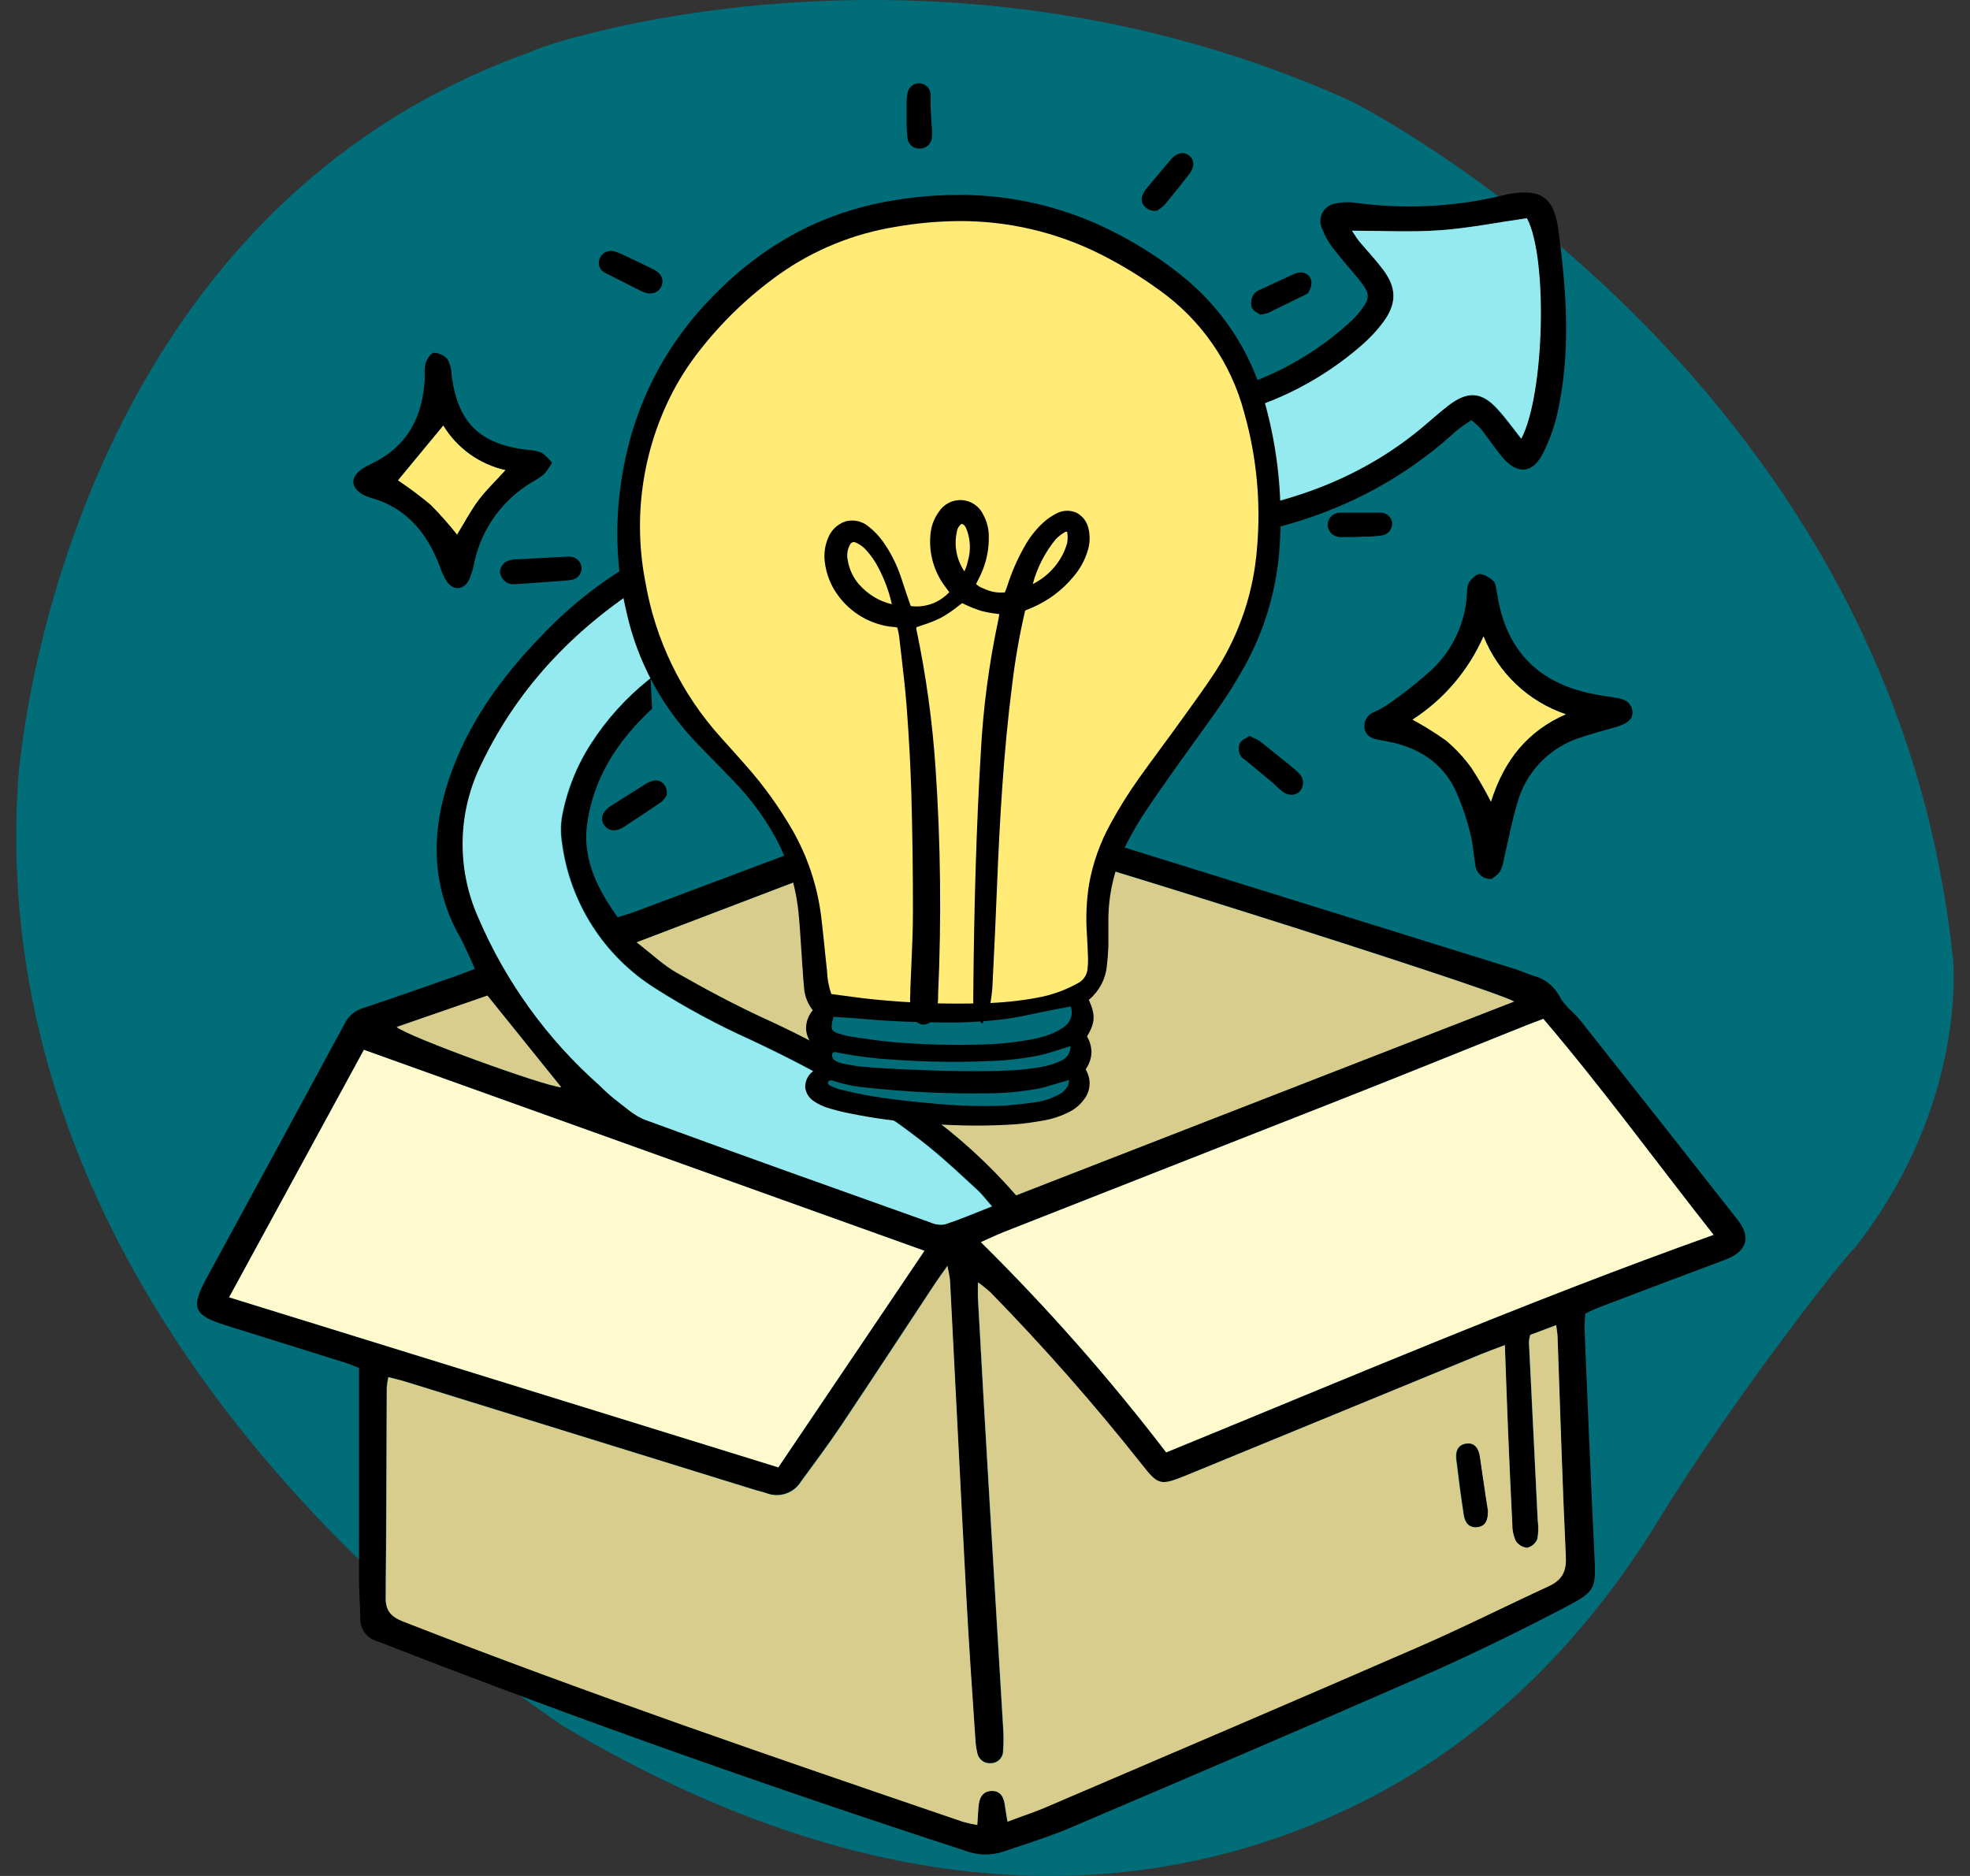
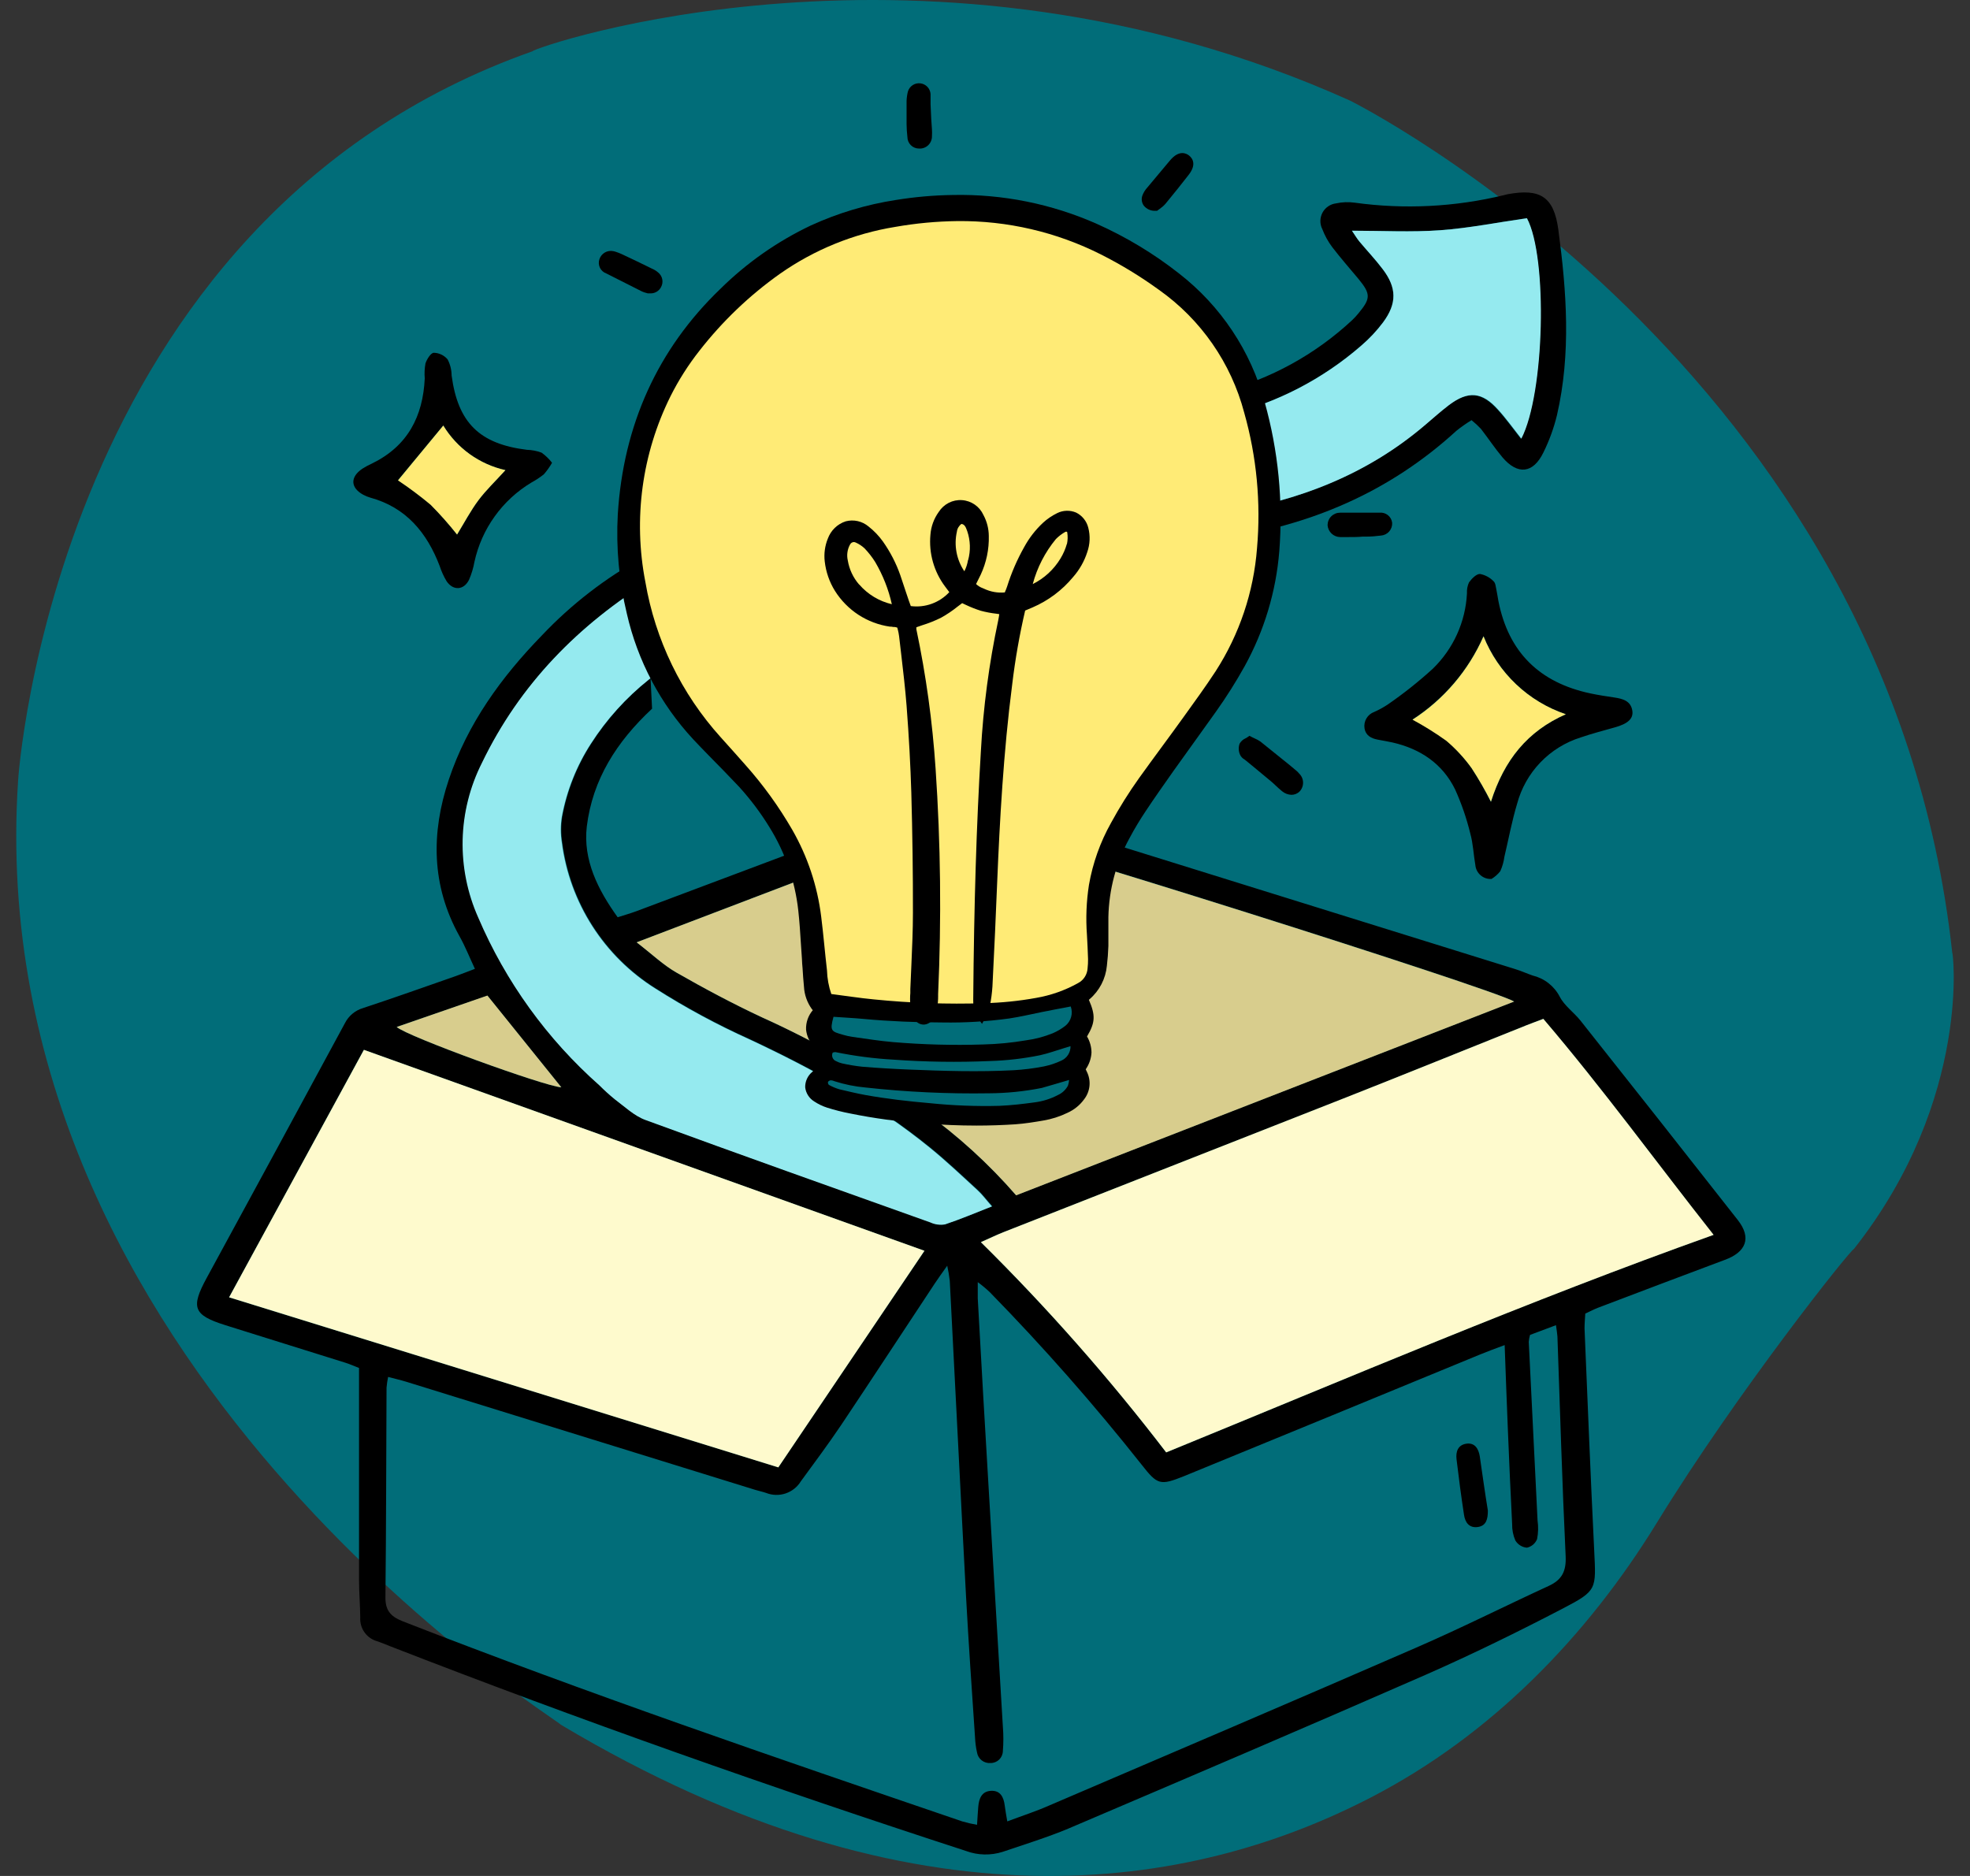
<svg xmlns="http://www.w3.org/2000/svg" width="84" height="80" viewBox="0 0 84 80" fill="none">
  <rect x="0" y="0" width="84" height="80" fill="#333333" stroke="none" />
  <path d="M57.565 4.29C57.565 4.29 80.551 15.708 83.245 40.647C83.245 40.346 84.147 46.806 79.048 53.265C78.922 53.265 74.084 59.34 70.652 64.93C67.652 69.819 63.556 74.012 58.459 76.649C50.834 80.6 39.152 82.647 23.909 73.547C23.909 73.397 -0.88 58.223 0.772 33.284C0.772 33.284 2.274 9.399 22.707 2.186C22.712 2.036 39.537 -3.824 57.565 4.29Z" fill="#016D79" />
  <path d="M74.102 52.032C71.873 49.19 69.637 46.354 67.393 43.526C67.109 43.17 66.702 42.889 66.504 42.499C66.387 42.275 66.223 42.079 66.024 41.924C65.825 41.769 65.594 41.659 65.349 41.6C65.102 41.516 64.855 41.4 64.596 41.323C56.781 38.892 48.968 36.46 41.155 34.027C40.636 33.886 40.085 33.935 39.599 34.165C35.449 35.736 31.295 37.299 27.137 38.857C26.89 38.948 26.643 39.02 26.337 39.116C25.49 37.938 24.855 36.669 25.021 35.244C25.268 33.242 26.29 31.632 27.804 30.222L27.739 28.92L27.668 28.977C26.706 29.748 25.876 30.672 25.211 31.711C24.601 32.657 24.181 33.714 23.976 34.822C23.917 35.188 23.917 35.562 23.976 35.928C24.141 37.195 24.584 38.41 25.273 39.486C25.963 40.562 26.882 41.472 27.964 42.151C29.25 42.968 30.593 43.693 31.982 44.319C34.698 45.593 37.328 47.035 39.666 48.936C40.37 49.509 41.032 50.136 41.701 50.751C41.893 50.926 42.049 51.141 42.313 51.44C41.587 51.724 40.96 51.993 40.31 52.208C40.101 52.242 39.886 52.213 39.693 52.124C35.639 50.677 31.582 49.235 27.54 47.756C27.06 47.578 26.655 47.185 26.231 46.872C25.996 46.697 25.796 46.477 25.579 46.279C23.346 44.305 21.581 41.859 20.411 39.118C19.947 38.076 19.721 36.944 19.748 35.804C19.775 34.664 20.056 33.544 20.569 32.526C22.137 29.271 24.537 26.787 27.547 24.871L27.488 23.727C27.465 23.742 27.438 23.755 27.411 23.77C25.813 24.649 24.361 25.771 23.107 27.096C21.379 28.873 19.934 30.859 19.137 33.246C18.374 35.526 18.396 37.768 19.586 39.913C19.833 40.35 20.016 40.815 20.25 41.316C19.917 41.442 19.672 41.541 19.428 41.627C18.112 42.086 16.803 42.553 15.477 42.99C15.312 43.039 15.159 43.121 15.027 43.231C14.895 43.341 14.787 43.476 14.709 43.63C12.752 47.251 10.787 50.873 8.815 54.494C8.126 55.759 8.242 56.08 9.6 56.509C11.309 57.048 13.02 57.576 14.729 58.114C14.927 58.176 15.117 58.262 15.309 58.337V59.186C15.309 61.914 15.309 64.645 15.309 67.374C15.309 67.91 15.356 68.443 15.361 68.979C15.347 69.208 15.413 69.435 15.549 69.621C15.684 69.807 15.879 69.939 16.102 69.996C16.277 70.058 16.45 70.127 16.625 70.199C24.727 73.352 32.922 76.241 41.192 78.935C41.695 79.121 42.246 79.133 42.758 78.97C43.693 78.651 44.642 78.36 45.548 77.982C50.642 75.811 55.736 73.636 60.805 71.414C62.781 70.544 64.736 69.586 66.655 68.586C68.109 67.828 68.055 67.772 67.976 66.117C67.82 62.964 67.697 59.808 67.564 56.653C67.564 56.445 67.583 56.235 67.596 56.018C67.793 55.926 67.959 55.84 68.132 55.771C69.932 55.086 71.733 54.406 73.534 53.731C74.46 53.396 74.692 52.786 74.102 52.032ZM39.409 47.4C37.243 45.825 34.92 44.477 32.478 43.378C31.243 42.8 30.038 42.158 28.856 41.481C28.288 41.16 27.804 40.691 27.147 40.185L40.281 35.17C40.308 35.496 40.34 35.753 40.352 36.01C40.419 37.491 40.501 38.95 40.528 40.422C40.528 41.044 40.817 41.442 41.217 41.41C41.617 41.378 41.785 41.035 41.75 40.388C41.678 38.997 41.592 37.61 41.518 36.219C41.503 35.958 41.518 35.694 41.518 35.422C42.883 35.605 63.521 42.111 64.561 42.706L43.325 50.968C42.163 49.631 40.849 48.434 39.409 47.4ZM20.784 42.462L23.934 46.368C23.208 46.324 17.346 44.193 16.912 43.795L20.784 42.462ZM9.768 55.324L15.514 44.77L39.419 53.341L33.187 62.574L9.768 55.324ZM66.037 67.631C64.144 68.502 62.279 69.443 60.358 70.275C55.16 72.537 49.945 74.764 44.733 76.997C44.175 77.244 43.594 77.431 42.95 77.673C42.903 77.392 42.866 77.194 42.841 76.994C42.797 76.644 42.659 76.35 42.259 76.369C41.859 76.389 41.743 76.698 41.713 77.046C41.693 77.281 41.681 77.515 41.661 77.819C41.448 77.782 41.237 77.733 41.029 77.673C33.031 74.942 25.036 72.211 17.161 69.135C16.623 68.922 16.421 68.641 16.435 68.083C16.467 65.12 16.467 62.144 16.482 59.174C16.496 59.021 16.518 58.869 16.549 58.719C16.838 58.796 17.092 58.853 17.337 58.929L32.201 63.534C32.355 63.581 32.513 63.613 32.666 63.665C32.931 63.77 33.225 63.778 33.496 63.688C33.767 63.597 33.998 63.415 34.147 63.171C34.73 62.374 35.322 61.579 35.876 60.756C37.214 58.756 38.53 56.739 39.861 54.731C40.004 54.514 40.157 54.304 40.389 53.976C40.436 54.189 40.473 54.404 40.498 54.62C40.733 59.109 40.952 63.601 41.192 68.088C41.301 70.09 41.439 72.09 41.575 74.095C41.584 74.309 41.612 74.521 41.659 74.73C41.68 74.865 41.751 74.986 41.858 75.07C41.966 75.154 42.101 75.195 42.236 75.184C42.373 75.186 42.505 75.133 42.604 75.038C42.702 74.942 42.759 74.812 42.762 74.675C42.79 74.33 42.79 73.982 42.762 73.636C42.567 70.298 42.36 66.969 42.165 63.621C42 60.868 41.842 58.118 41.691 55.368C41.691 55.183 41.691 54.996 41.691 54.677C41.872 54.809 42.044 54.952 42.207 55.107C44.489 57.442 46.648 59.895 48.674 62.455C49.355 63.324 49.462 63.361 50.489 62.949C54.696 61.225 58.901 59.497 63.104 57.764C63.42 57.633 63.741 57.517 64.158 57.361C64.208 58.667 64.247 59.867 64.299 61.065C64.352 62.382 64.411 63.691 64.477 64.994C64.472 65.234 64.518 65.472 64.613 65.692C64.665 65.779 64.737 65.852 64.823 65.906C64.909 65.96 65.006 65.992 65.107 66.001C65.204 65.98 65.294 65.935 65.37 65.871C65.445 65.807 65.504 65.725 65.541 65.633C65.592 65.372 65.599 65.104 65.561 64.841C65.438 62.299 65.312 59.76 65.186 57.223C65.194 57.123 65.212 57.023 65.24 56.927L66.346 56.512C66.376 56.736 66.4 56.865 66.408 56.991C66.519 60.122 66.61 63.25 66.759 66.374C66.786 67.011 66.596 67.374 66.037 67.631ZM49.726 61.937C47.302 58.769 44.662 55.774 41.824 52.971C42.222 52.795 42.501 52.657 42.787 52.546C47.665 50.628 52.541 48.711 57.415 46.795C59.978 45.783 62.526 44.746 65.084 43.724C65.279 43.645 65.48 43.573 65.803 43.449C68.339 46.413 70.613 49.553 73.062 52.66C65.144 55.477 57.516 58.754 49.726 61.937Z" fill="black" />
  <path d="M66.447 9.796C66.257 8.386 65.674 8.026 64.282 8.283L64.126 8.322C62.044 8.827 59.885 8.936 57.763 8.643C57.499 8.606 57.231 8.616 56.97 8.673C56.849 8.687 56.733 8.731 56.632 8.8C56.531 8.869 56.448 8.961 56.39 9.069C56.333 9.177 56.302 9.297 56.3 9.419C56.299 9.542 56.327 9.663 56.383 9.772C56.487 10.045 56.629 10.303 56.805 10.537C57.163 11.004 57.546 11.441 57.928 11.898C58.452 12.537 58.449 12.727 57.928 13.357C57.844 13.461 57.754 13.559 57.657 13.651C56.082 15.118 54.167 16.17 52.084 16.71C52.038 16.722 51.992 16.729 51.945 16.732L51.965 17.792L52.331 17.698C54.444 17.18 56.403 16.164 58.044 14.735C58.389 14.442 58.7 14.11 58.97 13.747C59.57 12.94 59.558 12.266 58.953 11.473C58.647 11.068 58.296 10.698 57.965 10.303C57.852 10.164 57.76 10.009 57.644 9.838C58.931 9.838 60.173 9.907 61.405 9.819C62.637 9.73 63.874 9.48 65.097 9.305C65.988 10.977 65.852 16.799 64.85 18.71C64.489 18.251 64.195 17.839 63.862 17.476C63.178 16.71 62.585 16.658 61.763 17.281C61.422 17.54 61.104 17.826 60.775 18.105C58.284 20.241 55.343 21.375 52.133 21.871C52.093 21.875 52.052 21.875 52.012 21.871L52.037 22.967C55.842 22.434 59.239 20.992 62.099 18.372C62.304 18.207 62.521 18.055 62.746 17.918C62.888 18.032 63.021 18.155 63.146 18.288C63.457 18.688 63.738 19.115 64.064 19.503C64.711 20.264 65.373 20.197 65.81 19.296C66.062 18.786 66.257 18.25 66.39 17.698C66.993 15.073 66.8 12.431 66.447 9.796Z" fill="black" />
  <path d="M63.598 37.482C63.43 37.493 63.264 37.438 63.135 37.328C63.006 37.219 62.925 37.064 62.909 36.896C62.83 36.45 62.815 35.985 62.694 35.551C62.537 34.903 62.319 34.271 62.045 33.664C61.507 32.565 60.563 31.936 59.383 31.664C59.175 31.617 58.963 31.585 58.753 31.543C58.472 31.491 58.237 31.373 58.183 31.062C58.159 30.915 58.188 30.764 58.264 30.636C58.339 30.508 58.458 30.41 58.598 30.36C58.793 30.273 58.982 30.169 59.161 30.052C59.841 29.584 60.489 29.07 61.099 28.513C61.971 27.665 62.49 26.518 62.551 25.303C62.541 25.143 62.571 24.983 62.637 24.837C62.751 24.679 62.946 24.476 63.104 24.476C63.325 24.517 63.528 24.626 63.684 24.787C63.771 24.859 63.778 25.034 63.808 25.16C63.837 25.286 63.86 25.476 63.892 25.634C64.322 27.819 65.65 29.111 67.813 29.57C68.151 29.642 68.497 29.694 68.84 29.745C69.183 29.797 69.541 29.884 69.603 30.316C69.65 30.647 69.411 30.864 68.862 31.017C68.369 31.158 67.875 31.284 67.403 31.447C66.748 31.652 66.155 32.019 65.68 32.515C65.205 33.01 64.864 33.618 64.687 34.282C64.465 35.022 64.324 35.788 64.146 36.541C64.118 36.752 64.059 36.959 63.971 37.153C63.867 37.284 63.741 37.395 63.598 37.482ZM66.766 30.459C65.975 30.191 65.251 29.754 64.645 29.178C64.039 28.603 63.566 27.902 63.257 27.126C62.619 28.581 61.567 29.817 60.232 30.679C60.732 30.948 61.214 31.249 61.674 31.58C62.081 31.927 62.442 32.324 62.751 32.76C63.052 33.225 63.326 33.705 63.573 34.2C64.141 32.4 65.139 31.175 66.766 30.459Z" fill="black" />
  <path d="M23.539 19.735C23.439 19.911 23.321 20.077 23.188 20.229C23.02 20.362 22.84 20.48 22.652 20.582C22.04 20.951 21.509 21.441 21.093 22.022C20.676 22.602 20.383 23.262 20.23 23.96C20.183 24.223 20.106 24.479 20 24.723C19.78 25.17 19.329 25.2 19.047 24.793C18.922 24.587 18.822 24.367 18.748 24.138C18.203 22.713 17.316 21.639 15.785 21.22C15.682 21.19 15.583 21.15 15.489 21.099C14.941 20.8 14.923 20.343 15.452 19.987C15.587 19.901 15.728 19.826 15.874 19.76C17.383 19.019 18.035 17.758 18.111 16.138C18.093 15.925 18.104 15.711 18.141 15.501C18.2 15.32 18.366 15.051 18.496 15.044C18.609 15.046 18.72 15.073 18.822 15.122C18.924 15.171 19.014 15.241 19.087 15.328C19.197 15.54 19.255 15.775 19.257 16.014C19.526 18.024 20.442 18.933 22.467 19.182C22.68 19.188 22.892 19.228 23.092 19.303C23.261 19.424 23.412 19.57 23.539 19.735ZM16.971 20.476C17.452 20.798 17.916 21.145 18.361 21.516C18.761 21.92 19.137 22.348 19.489 22.795C19.805 22.276 20.067 21.78 20.398 21.336C20.729 20.891 21.121 20.523 21.551 20.049C21.004 19.927 20.487 19.696 20.032 19.369C19.577 19.042 19.192 18.627 18.901 18.148L16.971 20.476Z" fill="black" />
-   <path d="M64.168 57.362C64.217 58.668 64.257 59.866 64.306 61.066C64.36 62.383 64.42 63.692 64.486 64.994C64.481 65.234 64.528 65.472 64.622 65.693C64.675 65.78 64.746 65.853 64.832 65.907C64.918 65.961 65.015 65.994 65.116 66.004C65.213 65.981 65.303 65.936 65.379 65.871C65.455 65.807 65.514 65.726 65.553 65.634C65.602 65.371 65.608 65.103 65.57 64.839C65.447 62.3 65.322 59.763 65.195 57.226C65.204 57.125 65.222 57.025 65.249 56.927L66.356 56.51C66.385 56.737 66.41 56.865 66.415 57.004C66.528 60.132 66.62 63.261 66.768 66.387C66.797 67.022 66.61 67.375 66.049 67.641C64.155 68.515 62.291 69.454 60.37 70.286C55.172 72.55 49.957 74.775 44.747 77.007C44.187 77.254 43.609 77.442 42.962 77.686C42.915 77.402 42.878 77.205 42.853 77.007C42.809 76.652 42.67 76.36 42.27 76.377C41.87 76.395 41.754 76.708 41.725 77.054C41.705 77.301 41.693 77.526 41.673 77.829C41.459 77.792 41.247 77.744 41.038 77.684C33.043 74.953 25.047 72.222 17.173 69.145C16.635 68.933 16.432 68.651 16.447 68.096C16.479 65.132 16.479 62.155 16.494 59.184C16.507 59.031 16.529 58.88 16.561 58.73C16.852 58.806 17.104 58.863 17.348 58.94L32.213 63.545C32.366 63.592 32.524 63.624 32.677 63.676C32.943 63.782 33.237 63.79 33.508 63.7C33.78 63.609 34.01 63.426 34.159 63.182C34.744 62.384 35.337 61.589 35.887 60.767C37.226 58.767 38.544 56.749 39.87 54.742C40.014 54.525 40.169 54.315 40.401 53.986C40.456 54.292 40.502 54.46 40.512 54.633C40.745 59.12 40.964 63.609 41.206 68.098C41.312 70.101 41.453 72.103 41.587 74.106C41.595 74.319 41.623 74.532 41.67 74.74C41.692 74.875 41.763 74.997 41.87 75.081C41.977 75.165 42.112 75.206 42.248 75.195C42.385 75.196 42.517 75.143 42.615 75.048C42.714 74.953 42.771 74.823 42.774 74.686C42.799 74.339 42.799 73.991 42.774 73.644C42.577 70.306 42.369 66.977 42.174 63.631C42.01 60.88 41.852 58.13 41.703 55.379C41.69 55.191 41.703 55.006 41.703 54.688C41.885 54.815 42.06 54.954 42.226 55.102C44.508 57.438 46.667 59.892 48.693 62.453C49.374 63.323 49.481 63.36 50.508 62.947L63.123 57.762C63.442 57.633 63.75 57.52 64.168 57.362ZM63.427 64.419C63.318 63.678 63.207 62.886 63.081 62.098C63.029 61.784 62.881 61.515 62.511 61.567C62.141 61.619 62.054 61.91 62.091 62.229C62.185 63.021 62.289 63.812 62.41 64.602C62.457 64.915 62.627 65.167 62.992 65.12C63.358 65.073 63.442 64.784 63.442 64.419H63.427Z" fill="#D8CD8D" />
  <path d="M65.808 43.45C68.344 46.425 70.618 49.554 73.068 52.66C65.144 55.487 57.511 58.754 49.726 61.937C47.301 58.77 44.661 55.774 41.824 52.971C42.222 52.796 42.501 52.66 42.787 52.546C47.665 50.629 52.541 48.711 57.415 46.793C59.976 45.783 62.529 44.746 65.085 43.724C65.284 43.645 65.485 43.573 65.808 43.45Z" fill="#FEFACD" />
  <path d="M9.769 55.324L15.517 44.77L39.419 53.339L33.187 62.576L9.769 55.324Z" fill="#FEFACD" />
  <path d="M40.28 35.177C40.308 35.503 40.34 35.76 40.352 36.017C40.416 37.498 40.5 38.958 40.527 40.429C40.54 41.052 40.816 41.449 41.216 41.417C41.616 41.385 41.784 41.042 41.752 40.395C41.681 39.007 41.592 37.617 41.517 36.229C41.503 35.965 41.517 35.701 41.517 35.432C42.886 35.612 63.523 42.118 64.563 42.711L43.328 50.975C42.165 49.636 40.851 48.437 39.411 47.403C37.244 45.827 34.921 44.478 32.478 43.378C31.243 42.8 30.038 42.158 28.855 41.481C28.287 41.158 27.803 40.691 27.146 40.185L40.28 35.177ZM41.898 43.501C41.903 43.422 41.892 43.343 41.865 43.269C41.838 43.195 41.795 43.128 41.741 43.071C41.686 43.014 41.62 42.969 41.548 42.939C41.475 42.909 41.396 42.894 41.318 42.896C41.245 42.901 41.175 42.919 41.11 42.951C41.045 42.983 40.987 43.028 40.939 43.083C40.892 43.138 40.856 43.201 40.834 43.27C40.811 43.339 40.803 43.412 40.809 43.484C40.805 43.562 40.817 43.641 40.844 43.715C40.871 43.789 40.913 43.856 40.967 43.913C41.021 43.971 41.086 44.016 41.158 44.048C41.23 44.079 41.308 44.096 41.387 44.096C41.532 44.082 41.666 44.012 41.761 43.901C41.857 43.79 41.906 43.647 41.898 43.501Z" fill="#D8CD8D" />
  <path d="M28.132 24.612C28.132 25.935 28.154 27.163 28.112 28.385C28.112 28.592 27.865 28.829 27.66 28.985C26.693 29.755 25.858 30.678 25.191 31.718C24.58 32.665 24.161 33.722 23.956 34.83C23.897 35.196 23.897 35.569 23.956 35.936C24.12 37.203 24.563 38.418 25.253 39.494C25.942 40.57 26.861 41.48 27.944 42.158C29.229 42.976 30.572 43.701 31.961 44.326C34.678 45.6 37.307 47.042 39.646 48.944C40.349 49.517 41.011 50.144 41.68 50.759C41.873 50.934 42.029 51.149 42.293 51.448C41.567 51.732 40.937 52.001 40.29 52.215C40.081 52.25 39.865 52.221 39.673 52.132C35.618 50.685 31.561 49.243 27.519 47.761C27.04 47.586 26.635 47.193 26.21 46.877C25.983 46.691 25.766 46.495 25.559 46.287C23.327 44.312 21.561 41.866 20.39 39.126C19.926 38.084 19.7 36.952 19.727 35.812C19.754 34.672 20.035 33.552 20.549 32.533C22.166 29.177 24.667 26.642 27.811 24.698C27.916 24.662 28.023 24.633 28.132 24.612Z" fill="#95EAEF" />
  <path d="M16.916 43.795L20.783 42.455L23.934 46.368C23.213 46.324 17.348 44.193 16.916 43.795Z" fill="#D8CD8D" />
  <path d="M64.87 18.706C64.509 18.249 64.215 17.834 63.882 17.471C63.2 16.706 62.608 16.654 61.783 17.276C61.442 17.536 61.124 17.822 60.795 18.101C58.304 20.237 55.363 21.37 52.153 21.867C51.936 21.882 51.718 21.882 51.501 21.867V17.916L52.331 17.699C54.446 17.181 56.407 16.166 58.049 14.736C58.393 14.44 58.703 14.109 58.975 13.748C59.573 12.94 59.561 12.266 58.956 11.474C58.65 11.069 58.299 10.698 57.968 10.303C57.854 10.165 57.763 10.009 57.647 9.839C58.933 9.839 60.175 9.908 61.405 9.819C62.635 9.73 63.874 9.481 65.109 9.306C66 10.972 65.865 16.795 64.87 18.706Z" fill="#95EAEF" />
  <path d="M66.766 30.459C65.138 31.175 64.141 32.4 63.573 34.187C63.325 33.697 63.051 33.22 62.751 32.76C62.44 32.328 62.078 31.936 61.672 31.592C61.211 31.261 60.729 30.96 60.23 30.691C61.565 29.829 62.618 28.593 63.257 27.138C63.567 27.912 64.041 28.61 64.647 29.183C65.252 29.757 65.975 30.192 66.766 30.459Z" fill="#FFEB76" />
  <path d="M16.971 20.486L18.902 18.148C19.192 18.627 19.577 19.042 20.032 19.369C20.488 19.695 21.004 19.927 21.551 20.049C21.122 20.523 20.721 20.903 20.398 21.335C20.075 21.767 19.805 22.276 19.489 22.795C19.137 22.351 18.761 21.927 18.361 21.525C17.916 21.154 17.452 20.807 16.971 20.486Z" fill="#FFEB76" />
  <path d="M63.442 64.418C63.442 64.784 63.375 65.07 63.007 65.12C62.639 65.169 62.472 64.915 62.425 64.601C62.304 63.811 62.2 63.021 62.106 62.228C62.069 61.91 62.163 61.618 62.526 61.566C62.889 61.515 63.044 61.784 63.096 62.097C63.21 62.885 63.321 63.675 63.442 64.418Z" fill="black" />
  <path d="M41.898 43.501C41.906 43.647 41.857 43.791 41.761 43.901C41.666 44.012 41.532 44.082 41.386 44.096C41.308 44.096 41.23 44.08 41.158 44.048C41.086 44.017 41.021 43.971 40.967 43.914C40.913 43.856 40.871 43.789 40.844 43.715C40.816 43.641 40.804 43.563 40.809 43.484C40.803 43.412 40.811 43.339 40.833 43.27C40.856 43.201 40.892 43.138 40.939 43.083C40.987 43.028 41.044 42.983 41.109 42.951C41.174 42.919 41.245 42.901 41.317 42.896C41.396 42.894 41.475 42.909 41.547 42.939C41.62 42.969 41.686 43.014 41.741 43.071C41.795 43.128 41.838 43.195 41.865 43.27C41.892 43.344 41.903 43.423 41.898 43.501Z" fill="black" />
  <path d="M53.926 17.152C53.337 14.974 52.055 13.047 50.274 11.663C49.198 10.817 48.022 10.107 46.773 9.549C44.841 8.692 42.744 8.271 40.632 8.315C39.815 8.326 39.001 8.398 38.194 8.529C36.946 8.722 35.731 9.086 34.582 9.611C33.147 10.292 31.837 11.21 30.708 12.327C28.046 14.888 26.577 18.122 26.342 21.942C26.264 23.364 26.395 24.79 26.73 26.175C27.186 28.176 28.161 30.021 29.557 31.526C29.769 31.755 29.989 31.977 30.206 32.202C30.313 32.311 30.421 32.419 30.525 32.528L30.821 32.829C31.051 33.076 31.288 33.308 31.515 33.553C31.997 34.083 32.429 34.656 32.804 35.267C33.478 36.348 33.901 37.568 34.039 38.834C34.091 39.311 34.123 39.8 34.152 40.272C34.167 40.477 34.179 40.681 34.194 40.886C34.194 41.02 34.212 41.156 34.221 41.291C34.236 41.538 34.254 41.815 34.281 42.079C34.299 42.42 34.415 42.749 34.614 43.027C34.626 43.045 34.644 43.062 34.658 43.079C34.462 43.308 34.359 43.602 34.37 43.904C34.398 44.183 34.52 44.444 34.715 44.645C34.61 44.795 34.551 44.972 34.543 45.155C34.536 45.337 34.581 45.519 34.673 45.677L34.634 45.711C34.537 45.791 34.46 45.892 34.408 46.005C34.356 46.119 34.33 46.243 34.333 46.368C34.347 46.491 34.389 46.609 34.456 46.714C34.523 46.818 34.612 46.906 34.718 46.971C34.888 47.084 35.072 47.172 35.266 47.235C35.582 47.334 35.91 47.42 36.241 47.482C37.274 47.693 38.32 47.834 39.372 47.907C40.155 47.968 40.906 48 41.637 48C42.197 48 42.745 47.981 43.286 47.946C43.708 47.916 44.126 47.847 44.486 47.785C44.844 47.725 45.192 47.614 45.518 47.455C45.803 47.327 46.05 47.126 46.232 46.872C46.358 46.708 46.435 46.512 46.455 46.307C46.475 46.101 46.437 45.894 46.345 45.709L46.294 45.6C46.441 45.39 46.527 45.143 46.541 44.887C46.539 44.645 46.474 44.408 46.35 44.2C46.701 43.608 46.718 43.301 46.429 42.637L46.457 42.612C46.879 42.251 47.145 41.739 47.197 41.185C47.229 40.909 47.252 40.625 47.261 40.338C47.261 40.126 47.261 39.914 47.261 39.701C47.261 39.489 47.261 39.306 47.261 39.106C47.285 37.94 47.589 36.797 48.145 35.773C48.392 35.306 48.625 34.933 48.849 34.595C49.23 34.02 49.632 33.452 50.044 32.866C50.333 32.459 50.627 32.051 50.919 31.646C51.21 31.242 51.541 30.782 51.847 30.35C52.289 29.729 52.696 29.085 53.067 28.419C53.903 26.907 54.408 25.235 54.548 23.513C54.716 21.372 54.505 19.219 53.926 17.152ZM46.141 39.884C46.163 40.23 46.178 40.58 46.187 40.909C46.188 41.033 46.182 41.158 46.17 41.282C46.166 41.385 46.135 41.485 46.079 41.572C46.023 41.659 45.944 41.729 45.852 41.775C45.314 42.075 44.73 42.281 44.123 42.383C43.403 42.512 42.674 42.585 41.943 42.603C40.377 42.652 38.81 42.598 37.251 42.44C36.849 42.4 36.456 42.343 36.041 42.284L35.584 42.22C35.52 42.009 35.482 41.791 35.471 41.57C35.471 41.499 35.471 41.427 35.451 41.358C35.412 41.025 35.377 40.694 35.345 40.37C35.3 39.948 35.256 39.509 35.202 39.077C35.037 37.748 34.609 36.466 33.942 35.306C33.367 34.308 32.691 33.371 31.925 32.511C31.652 32.183 31.375 31.867 31.095 31.563L30.863 31.316C29.21 29.483 28.11 27.219 27.69 24.787C27.178 22.142 27.548 19.401 28.745 16.987C29.082 16.311 29.486 15.67 29.952 15.075C30.919 13.836 32.062 12.745 33.345 11.836C34.79 10.822 36.445 10.147 38.187 9.86C39.05 9.713 39.924 9.634 40.8 9.626C42.896 9.609 44.967 10.091 46.842 11.031C47.696 11.458 48.514 11.954 49.289 12.512C51.04 13.756 52.302 15.573 52.854 17.648C53.377 19.504 53.56 21.439 53.395 23.36C53.255 25.197 52.661 26.971 51.667 28.523C51.276 29.12 50.852 29.713 50.432 30.284L50.323 30.434C50.025 30.849 49.723 31.259 49.422 31.669C49.081 32.13 48.741 32.595 48.407 33.064C47.962 33.683 47.556 34.33 47.192 35C46.721 35.839 46.396 36.751 46.229 37.699C46.117 38.421 46.087 39.154 46.141 39.884ZM38.064 45.385L38.711 45.427C38.091 45.403 37.436 45.361 36.765 45.306C36.542 45.285 36.321 45.249 36.103 45.2L35.925 45.166C35.857 45.151 35.791 45.127 35.728 45.096C36.499 45.242 37.28 45.339 38.064 45.385ZM44.484 45.299C44.064 45.379 43.639 45.433 43.212 45.459C42.118 45.514 41.022 45.504 39.96 45.459C40.684 45.472 41.441 45.459 42.219 45.432C42.944 45.413 43.667 45.33 44.377 45.185C44.639 45.129 44.894 45.047 45.141 44.968L45.387 44.892C45.34 44.96 45.273 45.014 45.195 45.045C44.966 45.158 44.724 45.244 44.474 45.299H44.484ZM45.313 43.593C45.162 43.712 44.996 43.812 44.819 43.889C44.468 44.035 44.1 44.136 43.723 44.188C43.132 44.287 42.535 44.345 41.935 44.363C40.66 44.402 39.384 44.367 38.113 44.26C37.686 44.222 37.251 44.161 36.831 44.101L36.394 44.04C36.273 44.024 36.153 43.997 36.036 43.961H36.009C35.889 43.936 35.775 43.891 35.671 43.827C35.661 43.744 35.669 43.66 35.696 43.58L35.943 43.598C36.239 43.615 36.52 43.635 36.804 43.659C37.881 43.761 38.99 43.81 40.187 43.812C41.149 43.826 42.111 43.768 43.064 43.64C43.392 43.59 43.721 43.521 44.037 43.452L44.471 43.363L44.622 43.334L45.012 43.255L45.479 43.168H45.501C45.506 43.25 45.49 43.331 45.456 43.405C45.421 43.479 45.369 43.544 45.303 43.593H45.313ZM42.187 46.803C42.954 46.798 43.719 46.721 44.471 46.571C44.733 46.514 44.987 46.44 45.257 46.361H45.281C45.208 46.432 45.125 46.492 45.034 46.539C44.75 46.689 44.44 46.787 44.121 46.828C43.649 46.892 43.133 46.953 42.639 46.976C41.655 47.002 40.67 46.964 39.691 46.862C38.99 46.803 38.372 46.734 37.802 46.652C39.257 46.777 40.717 46.824 42.177 46.793L42.187 46.803Z" fill="black" />
  <path d="M35.447 42.39C35.334 42.064 35.272 41.723 35.262 41.378C35.173 40.615 35.111 39.85 35.015 39.089C34.855 37.785 34.435 36.525 33.781 35.385C33.211 34.399 32.543 33.473 31.785 32.622C31.437 32.225 31.082 31.832 30.729 31.439C29.052 29.581 27.939 27.284 27.518 24.817C26.995 22.131 27.372 19.348 28.59 16.898C28.935 16.21 29.349 15.559 29.825 14.955C30.803 13.7 31.959 12.595 33.257 11.675C34.725 10.645 36.408 9.961 38.178 9.675C39.052 9.521 39.936 9.439 40.823 9.428C42.949 9.406 45.049 9.895 46.947 10.853C47.809 11.288 48.634 11.792 49.416 12.359C51.206 13.624 52.494 15.479 53.053 17.599C53.584 19.476 53.769 21.434 53.599 23.377C53.456 25.247 52.849 27.051 51.833 28.627C51.406 29.279 50.947 29.911 50.49 30.546C49.858 31.427 49.206 32.294 48.574 33.175C48.136 33.789 47.735 34.429 47.374 35.091C46.913 35.913 46.595 36.806 46.433 37.733C46.323 38.44 46.294 39.156 46.347 39.869C46.369 40.213 46.381 40.556 46.394 40.901C46.395 41.033 46.389 41.166 46.374 41.297C46.366 41.428 46.324 41.555 46.252 41.666C46.18 41.776 46.081 41.866 45.964 41.926C45.408 42.236 44.803 42.449 44.176 42.556C43.446 42.688 42.708 42.763 41.966 42.781C40.392 42.831 38.817 42.777 37.25 42.618C36.642 42.561 36.055 42.465 35.447 42.39Z" fill="#FFEB76" />
  <path d="M35.54 43.361C35.984 43.393 36.404 43.413 36.824 43.452C37.945 43.556 39.066 43.6 40.189 43.603C41.141 43.619 42.093 43.562 43.036 43.432C43.506 43.361 43.97 43.25 44.437 43.156L44.977 43.05L45.656 42.921C45.708 43.065 45.713 43.22 45.673 43.367C45.633 43.513 45.549 43.644 45.432 43.741C45.266 43.871 45.084 43.979 44.891 44.062C44.521 44.212 44.133 44.314 43.738 44.366C43.138 44.468 42.531 44.526 41.923 44.541C40.641 44.582 39.358 44.548 38.081 44.44C37.5 44.391 36.928 44.297 36.352 44.218C36.222 44.2 36.093 44.171 35.967 44.134C35.448 43.986 35.372 43.976 35.54 43.361Z" fill="#016D79" />
  <path d="M45.586 46.055C45.579 46.139 45.562 46.222 45.535 46.302C45.439 46.478 45.288 46.618 45.105 46.699C44.797 46.861 44.462 46.966 44.117 47.01C43.623 47.077 43.13 47.136 42.618 47.158C41.629 47.184 40.639 47.146 39.655 47.045C38.732 46.966 37.813 46.86 36.902 46.697C36.524 46.628 36.161 46.539 35.781 46.45C35.629 46.404 35.483 46.342 35.344 46.265C35.327 46.248 35.314 46.227 35.308 46.204C35.301 46.181 35.301 46.157 35.307 46.134C35.322 46.114 35.341 46.099 35.363 46.087C35.384 46.076 35.408 46.07 35.433 46.069C35.485 46.073 35.536 46.087 35.584 46.109C36.012 46.246 36.454 46.336 36.902 46.376C38.652 46.569 40.413 46.651 42.174 46.623C42.928 46.619 43.681 46.543 44.421 46.395C44.794 46.294 45.169 46.173 45.586 46.055Z" fill="#016D79" />
  <path d="M45.646 44.613C45.65 44.743 45.614 44.871 45.544 44.981C45.474 45.091 45.373 45.178 45.254 45.23C45.017 45.342 44.769 45.424 44.513 45.477C44.084 45.561 43.65 45.615 43.214 45.64C41.72 45.717 40.226 45.672 38.732 45.61C38.073 45.583 37.411 45.544 36.757 45.489C36.468 45.458 36.181 45.41 35.898 45.346C35.812 45.325 35.729 45.294 35.651 45.252C35.616 45.239 35.585 45.219 35.559 45.193C35.533 45.167 35.512 45.135 35.499 45.101C35.485 45.067 35.479 45.03 35.481 44.993C35.482 44.956 35.491 44.92 35.507 44.887C35.545 44.874 35.584 44.867 35.623 44.867C36.438 45.034 37.263 45.142 38.093 45.188C39.465 45.287 40.842 45.307 42.216 45.247C42.931 45.226 43.642 45.143 44.342 45.001C44.703 44.922 45.051 44.793 45.404 44.687L45.646 44.613Z" fill="#016D79" />
  <path d="M46.404 22.506C46.37 22.367 46.306 22.237 46.216 22.125C46.126 22.013 46.014 21.922 45.886 21.859C45.757 21.804 45.618 21.777 45.478 21.782C45.338 21.786 45.201 21.82 45.076 21.883C44.855 21.991 44.651 22.13 44.471 22.296C44.149 22.597 43.878 22.948 43.668 23.335C43.37 23.865 43.127 24.425 42.945 25.005C42.917 25.088 42.885 25.171 42.848 25.252V25.264C42.543 25.293 42.236 25.238 41.959 25.106L41.913 25.086C41.803 25.047 41.703 24.986 41.619 24.906L41.651 24.842C41.708 24.73 41.762 24.622 41.814 24.513C42.057 23.994 42.177 23.425 42.162 22.851C42.159 22.54 42.08 22.234 41.932 21.96C41.851 21.782 41.723 21.629 41.563 21.518C41.402 21.407 41.214 21.341 41.019 21.328C40.824 21.314 40.628 21.354 40.454 21.443C40.28 21.532 40.133 21.666 40.028 21.831C39.822 22.117 39.699 22.453 39.673 22.804C39.6 23.589 39.821 24.373 40.293 25.005C40.352 25.088 40.416 25.17 40.478 25.252C40.271 25.474 40.015 25.645 39.729 25.748C39.443 25.852 39.137 25.885 38.836 25.846L38.757 25.629C38.717 25.511 38.675 25.382 38.636 25.271C38.554 25.024 38.47 24.777 38.389 24.53C38.21 24.019 37.961 23.536 37.648 23.093C37.475 22.851 37.268 22.635 37.033 22.451C36.9 22.34 36.743 22.261 36.574 22.223C36.404 22.185 36.228 22.188 36.06 22.232C35.885 22.289 35.725 22.385 35.593 22.514C35.461 22.642 35.36 22.799 35.297 22.972C35.173 23.279 35.128 23.612 35.166 23.94C35.216 24.387 35.365 24.818 35.603 25.2C35.86 25.608 36.203 25.957 36.607 26.22C37.012 26.483 37.469 26.655 37.947 26.723C37.994 26.723 38.043 26.723 38.09 26.738C38.149 26.734 38.208 26.744 38.263 26.768C38.263 26.79 38.275 26.814 38.28 26.839C38.305 26.935 38.324 27.032 38.337 27.131C38.367 27.39 38.396 27.649 38.428 27.908C38.512 28.625 38.599 29.365 38.656 30.094C38.759 31.442 38.823 32.654 38.858 33.797C38.907 35.546 38.93 37.274 38.927 38.929C38.927 39.669 38.893 40.41 38.861 41.151C38.843 41.494 38.828 41.835 38.816 42.178C38.816 42.233 38.816 42.289 38.816 42.346C38.802 42.51 38.802 42.676 38.816 42.84C38.839 43.051 38.899 43.256 38.991 43.447C39.027 43.52 39.082 43.581 39.151 43.625C39.219 43.668 39.298 43.692 39.379 43.694C39.462 43.693 39.544 43.669 39.615 43.625C39.686 43.582 39.744 43.521 39.784 43.447C39.868 43.293 39.928 43.126 39.962 42.953C39.989 42.798 40.003 42.64 40.001 42.482V42.391C40.146 39.187 40.11 35.977 39.893 32.778C39.76 30.78 39.486 28.794 39.073 26.834C39.07 26.806 39.07 26.778 39.073 26.75L39.32 26.664C39.596 26.579 39.866 26.472 40.125 26.343C40.375 26.204 40.613 26.044 40.836 25.864L41.026 25.721L41.194 25.8C41.398 25.896 41.608 25.979 41.824 26.047C42.042 26.105 42.265 26.147 42.49 26.172L42.609 26.19C42.596 26.281 42.582 26.37 42.564 26.454C42.173 28.294 41.925 30.161 41.824 32.039C41.636 35.168 41.532 38.533 41.498 42.64C41.496 42.805 41.505 42.97 41.525 43.134C41.541 43.212 41.58 43.284 41.636 43.341L41.695 43.415L41.873 43.662L42.016 43.398C42.036 43.361 42.058 43.329 42.075 43.302C42.124 43.234 42.158 43.158 42.177 43.077L42.206 42.899C42.262 42.626 42.299 42.35 42.317 42.072C42.399 40.504 42.466 38.921 42.522 37.563C42.626 35.052 42.784 32.089 43.162 29.168C43.288 28.115 43.472 27.07 43.712 26.037L44.029 25.903C44.699 25.614 45.292 25.17 45.757 24.607C46.029 24.298 46.234 23.937 46.36 23.545C46.478 23.211 46.493 22.849 46.404 22.506ZM36.631 24.925C36.378 24.634 36.212 24.279 36.149 23.898C36.096 23.669 36.131 23.427 36.245 23.222C36.26 23.191 36.282 23.166 36.31 23.147C36.338 23.128 36.37 23.117 36.404 23.116C36.434 23.116 36.465 23.124 36.492 23.138C36.629 23.199 36.755 23.283 36.865 23.385C37.036 23.564 37.189 23.76 37.32 23.97C37.648 24.529 37.887 25.135 38.028 25.767C37.487 25.64 37 25.346 36.636 24.925H36.631ZM45.49 23.197C45.428 23.415 45.337 23.623 45.219 23.817C44.936 24.286 44.526 24.664 44.036 24.908C44.223 24.204 44.56 23.549 45.024 22.987C45.145 22.865 45.283 22.76 45.434 22.676C45.446 22.673 45.459 22.673 45.471 22.676H45.488C45.5 22.676 45.505 22.693 45.508 22.713C45.533 22.874 45.529 23.038 45.495 23.197H45.49ZM41.275 23.888C41.248 24.054 41.196 24.213 41.12 24.363C40.954 24.118 40.84 23.841 40.786 23.551C40.731 23.261 40.736 22.962 40.801 22.674C40.809 22.608 40.83 22.545 40.864 22.488C40.898 22.431 40.943 22.381 40.996 22.343C41.11 22.36 41.169 22.432 41.243 22.651C41.379 23.051 41.392 23.482 41.28 23.888H41.275Z" fill="black" />
-   <path d="M24.383 23.745C24.281 23.732 24.177 23.732 24.075 23.745C23.378 23.78 22.679 23.814 21.983 23.854C21.836 23.852 21.691 23.889 21.563 23.963C21.491 24.012 21.431 24.077 21.388 24.153C21.345 24.23 21.321 24.315 21.316 24.402C21.328 24.483 21.356 24.562 21.398 24.632C21.441 24.702 21.497 24.764 21.563 24.812C21.64 24.87 21.732 24.904 21.828 24.911H21.869H22.03L22.336 24.889L24.082 24.763C24.19 24.757 24.297 24.743 24.403 24.721C24.516 24.698 24.617 24.636 24.689 24.546C24.761 24.456 24.799 24.344 24.798 24.229C24.796 24.114 24.754 24.003 24.679 23.916C24.605 23.829 24.502 23.77 24.388 23.75L24.383 23.745Z" fill="black" />
  <path d="M55.294 32.882L55 32.635C54.585 32.299 54.168 31.961 53.748 31.627C53.671 31.573 53.589 31.527 53.501 31.491L53.388 31.437L53.276 31.378L53.173 31.45L53.103 31.489C52.999 31.535 52.912 31.614 52.856 31.714C52.802 31.864 52.808 32.029 52.871 32.176C52.908 32.264 52.975 32.337 53.059 32.383L53.099 32.413L53.454 32.704C53.701 32.909 53.948 33.112 54.195 33.319C54.267 33.379 54.336 33.443 54.403 33.507C54.469 33.571 54.573 33.665 54.664 33.739C54.778 33.836 54.921 33.891 55.069 33.895C55.196 33.894 55.317 33.846 55.408 33.759C55.459 33.707 55.499 33.645 55.525 33.577C55.552 33.509 55.564 33.437 55.562 33.364C55.56 33.291 55.543 33.219 55.513 33.153C55.483 33.087 55.439 33.028 55.386 32.978C55.358 32.944 55.328 32.911 55.294 32.882Z" fill="black" />
-   <path d="M27.886 33.289C27.751 33.317 27.623 33.371 27.508 33.447C26.977 33.775 26.52 34.072 26.078 34.348C25.947 34.425 25.833 34.529 25.744 34.652C25.698 34.729 25.674 34.817 25.674 34.907C25.674 34.996 25.698 35.084 25.744 35.161C25.788 35.237 25.852 35.3 25.928 35.343C26.005 35.387 26.091 35.409 26.179 35.408H26.204C26.327 35.401 26.446 35.362 26.55 35.297C27.207 34.869 27.708 34.536 28.175 34.217C28.252 34.159 28.318 34.086 28.367 34.002L28.39 33.968L28.432 33.916V33.849C28.44 33.767 28.43 33.683 28.402 33.605C28.374 33.526 28.328 33.456 28.269 33.397C28.217 33.351 28.156 33.317 28.09 33.298C28.023 33.279 27.954 33.276 27.886 33.289Z" fill="black" />
  <path d="M50.706 6.636C50.59 6.542 50.282 6.374 49.891 6.839L49.738 7.021C49.466 7.345 49.192 7.669 48.923 7.995C48.831 8.095 48.759 8.211 48.711 8.338C48.685 8.409 48.677 8.485 48.687 8.56C48.697 8.635 48.726 8.706 48.77 8.768C48.829 8.841 48.904 8.9 48.99 8.938C49.076 8.977 49.17 8.995 49.264 8.99H49.338L49.397 8.945C49.414 8.931 49.432 8.918 49.452 8.906C49.543 8.843 49.626 8.77 49.699 8.686C50.052 8.261 50.388 7.836 50.667 7.478C51.037 7.019 50.849 6.755 50.706 6.636Z" fill="black" />
  <path d="M27.329 12.407C27.422 12.454 27.521 12.489 27.623 12.511C27.661 12.514 27.699 12.514 27.737 12.511C27.83 12.513 27.922 12.488 28.002 12.44C28.082 12.392 28.147 12.322 28.189 12.239C28.243 12.138 28.261 12.021 28.238 11.908C28.216 11.795 28.155 11.694 28.065 11.622C27.986 11.552 27.896 11.496 27.799 11.456C27.372 11.245 26.942 11.039 26.509 10.836C26.418 10.794 26.327 10.762 26.262 10.74L26.213 10.725L26.149 10.71C26.025 10.685 25.896 10.706 25.787 10.77C25.678 10.834 25.597 10.936 25.558 11.056C25.518 11.175 25.526 11.306 25.581 11.419C25.636 11.532 25.734 11.619 25.852 11.661L27.329 12.407Z" fill="black" />
-   <path d="M55.841 12.382L55.861 12.328C55.909 12.219 55.928 12.1 55.916 11.982C55.894 11.87 55.832 11.771 55.74 11.704C55.648 11.637 55.534 11.608 55.422 11.621C55.323 11.632 55.227 11.659 55.138 11.701C54.668 11.916 54.2 12.134 53.732 12.353C53.605 12.396 53.497 12.484 53.428 12.6C53.349 12.752 53.328 12.927 53.367 13.094C53.414 13.204 53.503 13.293 53.614 13.341C53.63 13.348 53.645 13.358 53.66 13.368L53.74 13.422L53.831 13.402L53.917 13.385C53.979 13.376 54.039 13.359 54.095 13.333L55.654 12.572C55.696 12.555 55.735 12.529 55.767 12.496C55.799 12.464 55.825 12.425 55.841 12.382Z" fill="black" />
  <path d="M39.708 5.078L39.679 4.453C39.679 4.386 39.679 4.319 39.679 4.253C39.679 4.186 39.679 4.092 39.679 4.006C39.67 3.892 39.621 3.784 39.542 3.701C39.462 3.619 39.357 3.567 39.243 3.554C39.129 3.54 39.014 3.567 38.918 3.629C38.822 3.692 38.75 3.785 38.715 3.895C38.681 4.028 38.661 4.165 38.656 4.302C38.656 4.426 38.656 4.549 38.656 4.678V4.905C38.656 4.967 38.656 5.028 38.656 5.09V5.293C38.658 5.476 38.67 5.659 38.691 5.841C38.691 5.972 38.743 6.098 38.836 6.19C38.928 6.283 39.054 6.335 39.185 6.335C39.257 6.34 39.329 6.33 39.397 6.305C39.465 6.28 39.527 6.242 39.579 6.192C39.631 6.142 39.672 6.081 39.699 6.015C39.727 5.948 39.74 5.876 39.738 5.804C39.744 5.708 39.744 5.613 39.738 5.517L39.708 5.078Z" fill="black" />
  <path d="M58.816 21.863C58.64 21.863 58.467 21.863 58.294 21.863H57.961H57.803C57.588 21.863 57.366 21.863 57.146 21.863C57.076 21.863 57.006 21.876 56.941 21.902C56.876 21.929 56.816 21.968 56.766 22.017C56.716 22.066 56.676 22.125 56.649 22.19C56.622 22.255 56.608 22.324 56.607 22.395C56.617 22.532 56.677 22.66 56.777 22.754C56.877 22.849 57.009 22.902 57.146 22.903C57.178 22.906 57.21 22.906 57.242 22.903H57.324H57.504C57.702 22.903 57.899 22.903 58.099 22.884H58.26C58.462 22.884 58.675 22.866 58.885 22.839C59.019 22.829 59.145 22.766 59.234 22.665C59.323 22.563 59.369 22.431 59.361 22.296C59.346 22.166 59.28 22.048 59.178 21.967C59.075 21.886 58.945 21.849 58.816 21.863Z" fill="black" />
</svg>